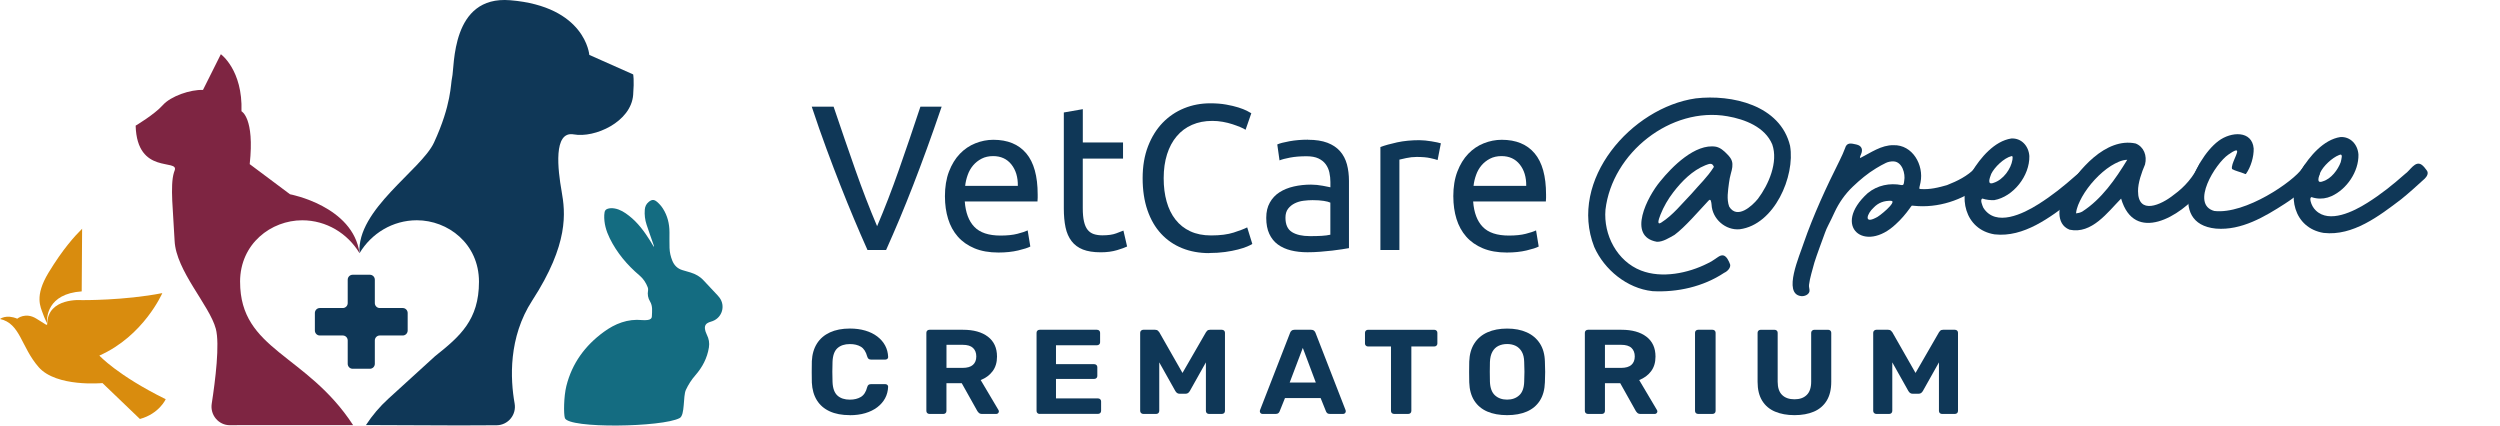
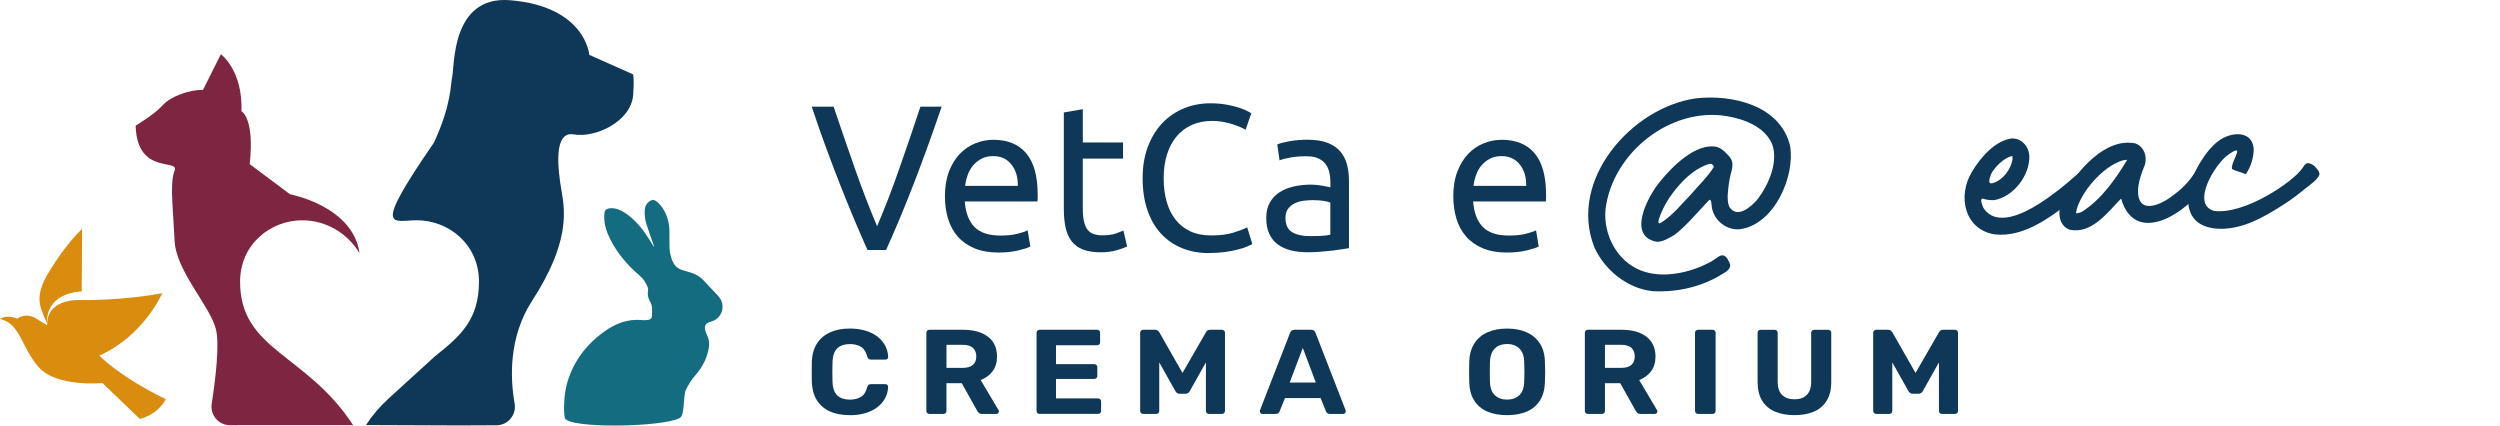
<svg xmlns="http://www.w3.org/2000/svg" width="235" height="40" viewBox="0 0 235 40" fill="none">
  <g clip-path="url(#clip0_7_181)">
    <path d="M79.89 39.024C79.144 39.024 78.514 38.905 77.995 38.667C77.475 38.429 77.073 38.084 76.788 37.626C76.504 37.169 76.344 36.614 76.313 35.96C76.306 35.65 76.302 35.319 76.302 34.964C76.302 34.61 76.306 34.272 76.313 33.948C76.344 33.3 76.506 32.748 76.795 32.291C77.085 31.833 77.491 31.486 78.013 31.245C78.535 31.005 79.161 30.883 79.89 30.883C80.421 30.883 80.903 30.948 81.338 31.076C81.773 31.205 82.15 31.388 82.467 31.631C82.784 31.874 83.029 32.155 83.203 32.479C83.377 32.802 83.471 33.164 83.487 33.564C83.487 33.633 83.462 33.688 83.41 33.733C83.358 33.779 83.297 33.8 83.227 33.8H81.872C81.778 33.8 81.703 33.779 81.646 33.733C81.59 33.688 81.548 33.612 81.515 33.507C81.397 33.062 81.197 32.757 80.92 32.59C80.642 32.424 80.299 32.343 79.885 32.343C79.394 32.343 79.006 32.471 78.721 32.726C78.437 32.981 78.281 33.41 78.258 34.005C78.234 34.624 78.234 35.257 78.258 35.905C78.281 36.5 78.437 36.926 78.721 37.184C79.006 37.441 79.394 37.567 79.885 37.567C80.297 37.567 80.642 37.481 80.924 37.312C81.204 37.143 81.402 36.838 81.512 36.403C81.543 36.288 81.588 36.212 81.644 36.172C81.7 36.131 81.776 36.11 81.87 36.11H83.224C83.295 36.11 83.356 36.133 83.408 36.179C83.459 36.224 83.485 36.281 83.485 36.348C83.469 36.748 83.375 37.11 83.201 37.434C83.027 37.757 82.78 38.041 82.465 38.281C82.147 38.522 81.771 38.707 81.336 38.836C80.901 38.965 80.417 39.029 79.888 39.029L79.89 39.024Z" fill="#0F3757" />
    <path d="M87.374 38.91C87.287 38.91 87.217 38.883 87.16 38.831C87.104 38.779 87.078 38.71 87.078 38.629V31.279C87.078 31.195 87.106 31.129 87.16 31.076C87.217 31.024 87.287 30.998 87.374 30.998H90.523C91.513 30.998 92.293 31.214 92.863 31.648C93.432 32.081 93.719 32.705 93.719 33.519C93.719 34.069 93.58 34.529 93.302 34.898C93.025 35.267 92.653 35.543 92.185 35.724L93.86 38.55C93.883 38.595 93.895 38.636 93.895 38.674C93.895 38.733 93.871 38.788 93.824 38.838C93.777 38.888 93.716 38.912 93.646 38.912H92.326C92.183 38.912 92.077 38.876 92.007 38.805C91.936 38.733 91.884 38.667 91.852 38.607L90.403 36.019H88.966V38.631C88.966 38.715 88.938 38.781 88.884 38.834C88.828 38.886 88.757 38.912 88.67 38.912H87.374V38.91ZM88.966 34.581H90.488C90.923 34.581 91.245 34.486 91.456 34.298C91.666 34.11 91.772 33.845 91.772 33.507C91.772 33.169 91.668 32.9 91.463 32.705C91.257 32.51 90.932 32.412 90.49 32.412H88.969V34.583L88.966 34.581Z" fill="#0F3757" />
    <path d="M97.732 38.91C97.645 38.91 97.575 38.883 97.518 38.831C97.462 38.779 97.436 38.71 97.436 38.629V31.279C97.436 31.195 97.464 31.129 97.518 31.076C97.575 31.024 97.645 30.998 97.732 30.998H103.112C103.199 30.998 103.27 31.024 103.326 31.076C103.383 31.129 103.409 31.198 103.409 31.279V32.183C103.409 32.26 103.38 32.324 103.326 32.376C103.27 32.429 103.199 32.455 103.112 32.455H99.263V34.231H102.851C102.938 34.231 103.009 34.257 103.065 34.31C103.122 34.362 103.148 34.431 103.148 34.512V35.348C103.148 35.424 103.119 35.488 103.065 35.541C103.009 35.593 102.938 35.619 102.851 35.619H99.263V37.45H103.206C103.293 37.45 103.364 37.476 103.42 37.529C103.477 37.581 103.503 37.65 103.503 37.731V38.624C103.503 38.707 103.474 38.774 103.42 38.826C103.364 38.879 103.293 38.905 103.206 38.905H97.73L97.732 38.91Z" fill="#0F3757" />
    <path d="M107.472 38.91C107.392 38.91 107.324 38.883 107.265 38.831C107.206 38.779 107.176 38.71 107.176 38.629V31.279C107.176 31.195 107.206 31.129 107.265 31.076C107.324 31.024 107.394 30.998 107.472 30.998H108.577C108.695 30.998 108.784 31.029 108.845 31.088C108.904 31.148 108.946 31.193 108.97 31.224L111.154 35.057L113.364 31.224C113.381 31.193 113.419 31.148 113.477 31.088C113.536 31.029 113.625 30.998 113.745 30.998H114.851C114.938 30.998 115.008 31.024 115.065 31.076C115.121 31.129 115.147 31.198 115.147 31.279V38.629C115.147 38.712 115.119 38.779 115.065 38.831C115.008 38.883 114.938 38.91 114.851 38.91H113.64C113.56 38.91 113.494 38.883 113.437 38.831C113.381 38.779 113.355 38.71 113.355 38.629V34.062L111.845 36.752C111.805 36.822 111.754 36.881 111.69 36.934C111.627 36.986 111.544 37.012 111.441 37.012H110.884C110.78 37.012 110.698 36.986 110.634 36.934C110.571 36.881 110.519 36.822 110.479 36.752L108.97 34.062V38.629C108.97 38.712 108.941 38.779 108.887 38.831C108.831 38.883 108.765 38.91 108.685 38.91H107.474H107.472Z" fill="#0F3757" />
    <path d="M118.674 38.91C118.603 38.91 118.542 38.886 118.495 38.836C118.448 38.786 118.425 38.731 118.425 38.672C118.425 38.633 118.429 38.6 118.436 38.569L121.263 31.3C121.286 31.217 121.333 31.145 121.406 31.086C121.477 31.026 121.576 30.995 121.703 30.995H123.224C123.351 30.995 123.45 31.026 123.52 31.086C123.591 31.145 123.638 31.217 123.664 31.3L126.49 38.569C126.497 38.6 126.502 38.633 126.502 38.672C126.502 38.731 126.478 38.786 126.431 38.836C126.384 38.886 126.323 38.91 126.253 38.91H125.018C124.9 38.91 124.811 38.883 124.757 38.831C124.701 38.779 124.665 38.729 124.649 38.684L124.139 37.417H120.788L120.278 38.684C120.261 38.729 120.226 38.779 120.172 38.831C120.115 38.883 120.028 38.91 119.911 38.91H118.676H118.674ZM121.228 35.96H123.687L122.464 32.702L121.23 35.96H121.228Z" fill="#0F3757" />
-     <path d="M131.049 38.91C130.962 38.91 130.892 38.883 130.835 38.831C130.779 38.779 130.753 38.71 130.753 38.629V32.569H128.592C128.512 32.569 128.446 32.543 128.39 32.49C128.334 32.438 128.308 32.374 128.308 32.298V31.281C128.308 31.198 128.336 31.131 128.39 31.079C128.446 31.026 128.512 31 128.592 31H134.816C134.903 31 134.974 31.026 135.03 31.079C135.087 31.131 135.113 31.2 135.113 31.281V32.298C135.113 32.374 135.084 32.438 135.03 32.49C134.974 32.543 134.903 32.569 134.816 32.569H132.667V38.629C132.667 38.712 132.639 38.779 132.585 38.831C132.528 38.883 132.458 38.91 132.371 38.91H131.052H131.049Z" fill="#0F3757" />
    <path d="M141.671 39.024C140.951 39.024 140.328 38.912 139.806 38.686C139.284 38.46 138.875 38.119 138.583 37.662C138.289 37.205 138.132 36.631 138.108 35.938C138.101 35.614 138.097 35.293 138.097 34.971C138.097 34.65 138.101 34.326 138.108 33.993C138.132 33.314 138.292 32.743 138.59 32.281C138.887 31.817 139.298 31.469 139.825 31.236C140.352 31.002 140.968 30.886 141.671 30.886C142.374 30.886 142.98 31.002 143.505 31.236C144.031 31.469 144.445 31.819 144.746 32.281C145.047 32.745 145.205 33.317 145.221 33.993C145.238 34.324 145.245 34.65 145.245 34.971C145.245 35.293 145.238 35.614 145.221 35.938C145.198 36.631 145.038 37.207 144.746 37.662C144.452 38.119 144.046 38.46 143.524 38.686C143.002 38.912 142.383 39.024 141.671 39.024ZM141.671 37.564C142.129 37.564 142.508 37.431 142.804 37.162C143.1 36.895 143.258 36.467 143.274 35.879C143.291 35.548 143.298 35.236 143.298 34.945C143.298 34.655 143.291 34.348 143.274 34.024C143.267 33.631 143.192 33.312 143.049 33.062C142.905 32.814 142.717 32.631 142.484 32.514C142.251 32.398 141.979 32.338 141.671 32.338C141.363 32.338 141.09 32.398 140.85 32.514C140.613 32.631 140.424 32.814 140.286 33.062C140.147 33.31 140.069 33.631 140.053 34.024C140.046 34.348 140.041 34.655 140.041 34.945C140.041 35.236 140.046 35.545 140.053 35.879C140.076 36.467 140.234 36.895 140.528 37.162C140.822 37.429 141.2 37.564 141.668 37.564H141.671Z" fill="#0F3757" />
    <path d="M149.273 38.91C149.186 38.91 149.115 38.883 149.059 38.831C149.002 38.779 148.976 38.71 148.976 38.629V31.279C148.976 31.195 149.005 31.129 149.059 31.076C149.115 31.024 149.186 30.998 149.273 30.998H152.421C153.411 30.998 154.192 31.214 154.761 31.648C155.33 32.081 155.617 32.705 155.617 33.519C155.617 34.069 155.478 34.529 155.201 34.898C154.923 35.267 154.552 35.543 154.084 35.724L155.758 38.55C155.781 38.595 155.793 38.636 155.793 38.674C155.793 38.733 155.77 38.788 155.723 38.838C155.676 38.888 155.615 38.912 155.544 38.912H154.225C154.081 38.912 153.976 38.876 153.905 38.805C153.834 38.733 153.783 38.667 153.75 38.607L152.301 36.019H150.865V38.631C150.865 38.715 150.836 38.781 150.782 38.834C150.726 38.886 150.655 38.912 150.568 38.912H149.273V38.91ZM150.862 34.581H152.384C152.819 34.581 153.141 34.486 153.352 34.298C153.562 34.11 153.668 33.845 153.668 33.507C153.668 33.169 153.564 32.9 153.36 32.705C153.153 32.51 152.828 32.412 152.386 32.412H150.865V34.583L150.862 34.581Z" fill="#0F3757" />
    <path d="M159.628 38.91C159.541 38.91 159.471 38.883 159.414 38.831C159.358 38.779 159.332 38.71 159.332 38.629V31.279C159.332 31.195 159.36 31.129 159.414 31.076C159.471 31.024 159.541 30.998 159.628 30.998H160.971C161.058 30.998 161.129 31.024 161.185 31.076C161.239 31.129 161.267 31.198 161.267 31.279V38.629C161.267 38.712 161.239 38.779 161.185 38.831C161.129 38.883 161.058 38.91 160.971 38.91H159.628Z" fill="#0F3757" />
    <path d="M168.681 39.024C167.985 39.024 167.374 38.912 166.852 38.691C166.33 38.469 165.925 38.126 165.641 37.662C165.356 37.198 165.213 36.61 165.213 35.893V31.281C165.213 31.198 165.241 31.131 165.295 31.079C165.349 31.026 165.422 31 165.509 31H166.805C166.892 31 166.962 31.026 167.019 31.079C167.075 31.131 167.101 31.2 167.101 31.281V35.883C167.101 36.441 167.24 36.855 167.517 37.126C167.795 37.398 168.183 37.533 168.681 37.533C169.18 37.533 169.556 37.398 169.833 37.126C170.111 36.855 170.25 36.441 170.25 35.883V31.281C170.25 31.198 170.28 31.131 170.339 31.079C170.398 31.026 170.468 31 170.546 31H171.853C171.933 31 171.999 31.026 172.056 31.079C172.112 31.131 172.138 31.2 172.138 31.281V35.893C172.138 36.61 171.994 37.198 171.71 37.662C171.425 38.126 171.026 38.469 170.511 38.691C169.996 38.912 169.387 39.024 168.681 39.024Z" fill="#0F3757" />
    <path d="M176.377 38.91C176.297 38.91 176.229 38.883 176.17 38.831C176.112 38.779 176.081 38.71 176.081 38.629V31.279C176.081 31.195 176.112 31.129 176.17 31.076C176.229 31.024 176.3 30.998 176.377 30.998H177.483C177.6 30.998 177.689 31.029 177.751 31.088C177.809 31.148 177.852 31.193 177.875 31.224L180.06 35.057L182.27 31.224C182.286 31.193 182.324 31.148 182.383 31.088C182.442 31.029 182.531 30.998 182.651 30.998H183.756C183.843 30.998 183.914 31.024 183.97 31.076C184.027 31.129 184.052 31.198 184.052 31.279V38.629C184.052 38.712 184.024 38.779 183.97 38.831C183.914 38.883 183.843 38.91 183.756 38.91H182.545C182.465 38.91 182.399 38.883 182.343 38.831C182.286 38.779 182.261 38.71 182.261 38.629V34.062L180.751 36.752C180.711 36.822 180.659 36.881 180.596 36.934C180.532 36.986 180.45 37.012 180.347 37.012H179.789C179.686 37.012 179.604 36.986 179.54 36.934C179.477 36.881 179.425 36.822 179.385 36.752L177.875 34.062V38.629C177.875 38.712 177.847 38.779 177.793 38.831C177.737 38.883 177.671 38.91 177.591 38.91H176.38H176.377Z" fill="#0F3757" />
    <path d="M155.302 27.364C152.955 27.107 150.806 25.362 149.858 23.214C147.396 16.914 153.367 10.109 159.403 9.247C162.777 8.857 167.346 9.869 168.267 13.709C168.759 16.573 166.788 21.128 163.534 21.55C162.21 21.674 160.95 20.593 160.886 19.226C160.863 19.035 160.83 18.581 160.585 18.878C159.65 19.871 158.408 21.333 157.402 22.081C156.901 22.357 156.313 22.745 155.751 22.728C152.903 22.233 154.874 18.462 156.057 17.052C157.164 15.678 159.356 13.461 161.303 13.792C161.709 13.885 162.022 14.14 162.389 14.528C162.565 14.714 162.723 14.897 162.796 15.131C162.911 15.49 162.822 15.897 162.706 16.293C162.622 16.588 162.565 16.888 162.525 17.192C162.434 17.919 162.288 18.728 162.544 19.421C163.289 20.636 164.67 19.397 165.248 18.685C166.245 17.359 167.174 15.247 166.593 13.578C165.907 11.933 164.016 11.211 162.377 10.928C157.061 9.995 151.542 14.366 150.914 19.712C150.712 22.085 152.012 24.562 154.26 25.431C156.207 26.188 158.671 25.693 160.51 24.762C160.759 24.645 160.999 24.512 161.223 24.345C161.46 24.193 161.695 23.966 161.982 24.007C162.304 24.071 162.514 24.535 162.633 24.862C162.704 25.183 162.358 25.521 162.074 25.643C160.106 26.95 157.67 27.497 155.328 27.369H155.302V27.364ZM156.167 20.916C157.27 20.212 158.088 19.154 158.996 18.221C159.805 17.276 160.477 16.678 161.093 15.709C161.114 15.671 161.098 15.638 161.067 15.6C160.898 15.25 160.581 15.445 160.301 15.535C159.085 16.031 158.102 17.016 157.286 18.078C156.795 18.719 156.386 19.421 156.087 20.174C155.88 20.697 155.751 21.174 156.144 20.931L156.167 20.916Z" fill="#0F3757" />
-     <path d="M169.302 27.833C167.543 27.628 169.182 23.988 169.558 22.817C170.442 20.264 171.67 17.585 172.935 15.069C173.123 14.688 173.335 14.221 173.433 13.938C173.598 13.354 174.012 13.476 174.494 13.581C175.016 13.695 175.131 14.069 174.938 14.5C174.922 14.559 174.753 14.876 174.889 14.84C175.853 14.352 176.857 13.626 177.986 13.647C179.775 13.592 180.862 15.509 180.528 17.147C180.518 17.278 180.417 17.557 180.415 17.709C180.415 17.759 180.481 17.754 180.544 17.769C181.424 17.833 182.256 17.621 183.015 17.402C183.994 17.019 184.941 16.55 185.665 15.8C185.764 15.738 185.924 15.666 186.039 15.673C186.242 15.683 186.411 15.854 186.571 15.992C187.231 16.447 186.745 17.066 186.242 17.424C184.471 18.826 182.162 19.578 179.914 19.345C179.846 19.345 179.766 19.316 179.707 19.331C179.634 19.397 179.58 19.502 179.517 19.583C179.145 20.105 178.682 20.645 178.23 21.05C175.284 23.866 172.14 21.271 175.554 18.166C176.467 17.404 177.659 17.178 178.75 17.397C178.825 17.397 178.879 17.397 178.912 17.35C178.973 17.264 178.98 17.095 178.997 16.985C179.121 16.343 178.818 15.219 178.007 15.171C177.737 15.162 177.483 15.211 177.276 15.312C176.977 15.457 176.662 15.628 176.352 15.819C175.552 16.302 174.844 16.897 174.169 17.54C173.445 18.228 172.862 19.057 172.441 19.969C172.248 20.383 172.056 20.797 171.853 21.181C171.733 21.409 171.632 21.647 171.545 21.89C171.19 22.871 170.819 23.84 170.551 24.686C170.37 25.39 170.127 26.102 170.047 26.779C170.017 26.993 170.118 27.155 170.092 27.383C170.029 27.707 169.617 27.864 169.323 27.836H169.3L169.302 27.833ZM176.321 20.474C176.587 20.409 178.407 18.914 177.758 18.876C177.118 18.859 176.563 19.043 176.109 19.531C175.507 20.078 175.171 21.071 176.321 20.474Z" fill="#0F3757" />
    <path d="M187.478 22.028C184.685 21.574 183.963 18.469 185.362 16.147C186.157 14.835 187.469 13.266 189.054 13.019C189.994 12.957 190.697 13.709 190.759 14.669C190.801 16.523 189.251 18.495 187.453 18.814C187.114 18.826 186.686 18.783 186.35 18.664C186.082 18.738 186.361 19.364 186.437 19.535C187.605 21.364 190.185 20.093 191.593 19.204C192.891 18.388 193.971 17.521 195.146 16.481C195.61 16.173 196.089 15.202 196.698 15.626C196.849 15.728 197.058 15.981 197.185 16.169C197.375 16.428 197.02 16.621 196.821 16.814C196.143 17.438 195.452 18.323 194.775 18.866C192.694 20.447 190.23 22.335 187.502 22.031L187.474 22.026L187.478 22.028ZM187.403 17.185C188.308 16.897 189.04 15.871 189.171 15.007C189.174 14.861 189.235 14.681 189.101 14.669C188.355 14.847 187.476 15.733 187.177 16.34C187.057 16.671 186.728 17.445 187.403 17.185Z" fill="#0F3757" />
    <path d="M194.526 21.585C193.19 21.052 193.5 19.226 194.088 18.2C195.292 15.985 197.949 12.888 200.75 13.488C201.528 13.797 201.843 14.645 201.631 15.464C201.309 16.216 200.966 17.195 200.975 17.966C200.98 20.226 203.127 19.29 204.347 18.304C205.382 17.559 206.189 16.609 206.753 15.416C206.901 15.102 207.583 15.747 207.792 15.961C207.825 16.009 207.846 16.066 207.877 16.109C207.924 16.171 207.421 16.021 207.454 16.088C207.66 16.602 207.334 17.416 206.899 17.938C204.966 20.378 200.625 22.926 199.384 18.666C198.116 19.957 196.625 22.028 194.551 21.593L194.526 21.585ZM195.744 19.881C197.552 18.716 198.854 16.838 199.962 15.021C199.416 15.035 198.916 15.3 198.431 15.592C197.371 16.264 196.336 17.404 195.715 18.504C195.445 19.007 195.193 19.514 195.149 20.059C195.313 20.047 195.581 19.978 195.725 19.893L195.746 19.881H195.744Z" fill="#0F3757" />
    <path d="M208.293 21.488C203.628 21.021 206.198 15.014 208.528 13.257C209.73 12.35 211.698 12.252 211.846 13.961C211.865 14.721 211.585 15.7 211.122 16.343C211.075 16.395 211.011 16.331 210.948 16.314C210.609 16.171 210.097 16.061 209.814 15.89C209.734 15.657 209.927 15.223 210.082 14.854C210.242 14.483 210.379 14.166 210.228 14.138C210.028 14.133 209.692 14.378 209.466 14.533C208.244 15.366 205.871 19.212 208.143 19.831C211.058 20.178 215.604 17.045 216.419 15.816C216.732 15.345 216.84 15.157 217.468 15.538C217.586 15.611 217.729 15.781 217.823 15.909C217.938 16.045 218.068 16.266 218.016 16.447C217.79 16.94 217.235 17.297 216.812 17.635C216.177 18.152 215.495 18.695 214.795 19.14C212.878 20.378 210.691 21.676 208.319 21.49H208.288L208.293 21.488Z" fill="#0F3757" />
-     <path d="M218.413 21.893C215.613 21.421 214.9 18.357 216.297 16.012C217.092 14.697 218.404 13.13 219.989 12.883C220.929 12.821 221.633 13.573 221.694 14.533C221.729 16.119 220.605 17.788 219.154 18.44C218.7 18.645 218.199 18.716 217.71 18.635C217.562 18.612 217.416 18.576 217.285 18.528C217.151 18.564 217.153 18.74 217.2 18.926C217.28 19.252 217.447 19.555 217.687 19.785C218.957 21.021 221.238 19.883 222.531 19.066C223.829 18.25 224.908 17.383 226.086 16.343C226.549 16.035 227.029 15.064 227.638 15.488C227.789 15.59 227.998 15.842 228.125 16.033C228.315 16.293 228.12 16.604 227.92 16.797C227.243 17.421 226.392 18.185 225.712 18.731C223.631 20.312 221.167 22.2 218.439 21.895L218.411 21.89L218.413 21.893ZM218.341 17.047C219.138 16.816 219.768 15.943 220.027 15.25C220.083 14.969 220.295 14.371 219.871 14.573C219.204 14.833 218.381 15.628 218.115 16.202C217.995 16.533 217.666 17.307 218.341 17.047Z" fill="#0F3757" />
    <path d="M88.515 10.028C88.028 11.454 87.565 12.773 87.123 13.985C86.681 15.197 86.25 16.347 85.827 17.435C85.404 18.523 84.985 19.564 84.569 20.557C84.153 21.547 83.727 22.531 83.292 23.502H81.545C81.11 22.531 80.685 21.547 80.269 20.557C79.852 19.566 79.429 18.526 79.001 17.435C78.573 16.347 78.133 15.197 77.687 13.985C77.237 12.773 76.777 11.454 76.304 10.028H78.359C79.05 12.076 79.728 14.047 80.393 15.938C81.058 17.831 81.743 19.607 82.448 21.264C83.151 19.619 83.838 17.845 84.503 15.947C85.169 14.05 85.841 12.076 86.519 10.028H88.515Z" fill="#0F3757" />
    <path d="M88.823 18.466C88.823 17.571 88.95 16.79 89.206 16.123C89.462 15.457 89.801 14.902 90.224 14.461C90.647 14.021 91.132 13.69 91.684 13.471C92.235 13.252 92.799 13.14 93.375 13.14C94.72 13.14 95.75 13.564 96.467 14.414C97.184 15.264 97.542 16.557 97.542 18.293V18.595C97.542 18.719 97.535 18.831 97.523 18.935H90.688C90.765 19.985 91.064 20.783 91.59 21.326C92.115 21.871 92.935 22.143 94.048 22.143C94.675 22.143 95.202 22.088 95.632 21.978C96.061 21.869 96.385 21.762 96.601 21.657L96.85 23.174C96.632 23.29 96.251 23.414 95.708 23.543C95.162 23.671 94.546 23.738 93.855 23.738C92.985 23.738 92.232 23.605 91.6 23.34C90.967 23.076 90.445 22.709 90.036 22.243C89.627 21.776 89.321 21.221 89.124 20.581C88.926 19.94 88.825 19.235 88.825 18.471L88.823 18.466ZM95.677 17.474C95.689 16.657 95.489 15.985 95.073 15.461C94.657 14.938 94.083 14.673 93.354 14.673C92.945 14.673 92.583 14.754 92.27 14.916C91.957 15.078 91.692 15.29 91.473 15.547C91.254 15.807 91.085 16.104 90.965 16.442C90.843 16.781 90.763 17.123 90.725 17.474H95.68H95.677Z" fill="#0F3757" />
    <path d="M101.781 13.39H105.565V14.907H101.781V19.573C101.781 20.078 101.819 20.497 101.897 20.828C101.974 21.159 102.089 21.419 102.242 21.607C102.395 21.795 102.588 21.928 102.818 22.005C103.049 22.081 103.317 22.121 103.625 22.121C104.163 22.121 104.594 22.059 104.921 21.936C105.247 21.812 105.473 21.726 105.602 21.674L105.948 23.171C105.769 23.262 105.454 23.376 105.008 23.512C104.558 23.647 104.048 23.716 103.472 23.716C102.793 23.716 102.233 23.628 101.793 23.455C101.353 23.281 100.996 23.017 100.728 22.666C100.46 22.316 100.269 21.886 100.161 21.374C100.053 20.862 99.999 20.269 99.999 19.595V10.573L101.784 10.261V13.392L101.781 13.39Z" fill="#0F3757" />
    <path d="M113.668 23.793C112.734 23.793 111.883 23.638 111.114 23.326C110.345 23.014 109.687 22.562 109.137 21.964C108.586 21.369 108.161 20.633 107.86 19.757C107.559 18.883 107.408 17.881 107.408 16.752C107.408 15.623 107.578 14.623 107.916 13.747C108.255 12.873 108.713 12.138 109.289 11.54C109.866 10.945 110.538 10.49 111.305 10.178C112.071 9.866 112.892 9.711 113.762 9.711C114.312 9.711 114.808 9.749 115.25 9.828C115.692 9.907 116.076 9.997 116.402 10.1C116.729 10.204 116.995 10.307 117.2 10.411C117.404 10.516 117.545 10.592 117.623 10.645L117.084 12.2C116.969 12.121 116.802 12.038 116.586 11.947C116.367 11.857 116.123 11.766 115.848 11.676C115.572 11.585 115.271 11.511 114.945 11.452C114.618 11.392 114.289 11.364 113.955 11.364C113.252 11.364 112.617 11.488 112.055 11.733C111.49 11.978 111.011 12.335 110.616 12.802C110.218 13.269 109.915 13.835 109.703 14.502C109.492 15.169 109.386 15.919 109.386 16.747C109.386 17.576 109.478 18.283 109.663 18.945C109.849 19.607 110.127 20.174 110.498 20.645C110.87 21.119 111.333 21.485 111.89 21.743C112.447 22.002 113.096 22.131 113.839 22.131C114.698 22.131 115.408 22.04 115.97 21.859C116.532 21.678 116.955 21.516 117.237 21.374L117.717 22.928C117.628 22.993 117.468 23.074 117.237 23.171C117.007 23.269 116.72 23.362 116.374 23.452C116.029 23.543 115.626 23.621 115.166 23.686C114.705 23.75 114.206 23.783 113.668 23.783V23.793Z" fill="#0F3757" />
    <path d="M122.961 13.138C123.678 13.138 124.282 13.233 124.776 13.419C125.267 13.607 125.665 13.873 125.966 14.216C126.267 14.559 126.481 14.969 126.61 15.44C126.737 15.914 126.803 16.435 126.803 17.004V23.324C126.65 23.35 126.434 23.386 126.158 23.431C125.883 23.476 125.573 23.519 125.227 23.557C124.882 23.595 124.508 23.631 124.103 23.664C123.699 23.697 123.299 23.712 122.904 23.712C122.34 23.712 121.822 23.655 121.35 23.538C120.875 23.421 120.466 23.235 120.12 22.983C119.774 22.731 119.506 22.397 119.313 21.981C119.121 21.566 119.027 21.066 119.027 20.483C119.027 19.9 119.139 19.447 119.363 19.045C119.586 18.642 119.892 18.319 120.275 18.073C120.658 17.828 121.108 17.645 121.62 17.528C122.133 17.412 122.669 17.354 123.233 17.354C123.412 17.354 123.598 17.364 123.791 17.383C123.983 17.402 124.164 17.428 124.338 17.462C124.51 17.495 124.661 17.523 124.79 17.55C124.917 17.576 125.009 17.595 125.058 17.607V17.102C125.058 16.804 125.025 16.509 124.962 16.216C124.898 15.926 124.783 15.666 124.616 15.438C124.449 15.211 124.223 15.031 123.934 14.893C123.645 14.757 123.271 14.688 122.81 14.688C122.222 14.688 121.707 14.73 121.265 14.814C120.823 14.897 120.494 14.985 120.275 15.076L120.064 13.578C120.294 13.473 120.677 13.373 121.216 13.276C121.754 13.178 122.335 13.13 122.963 13.13L122.961 13.138ZM123.113 22.197C123.537 22.197 123.91 22.188 124.237 22.169C124.564 22.15 124.835 22.114 125.053 22.062V19.047C124.924 18.983 124.717 18.928 124.43 18.883C124.141 18.838 123.793 18.814 123.384 18.814C123.116 18.814 122.831 18.833 122.53 18.871C122.229 18.909 121.954 18.99 121.705 19.114C121.456 19.238 121.246 19.404 121.082 19.619C120.917 19.833 120.833 20.114 120.833 20.464C120.833 21.112 121.037 21.562 121.446 21.816C121.855 22.069 122.413 22.195 123.116 22.195L123.113 22.197Z" fill="#0F3757" />
-     <path d="M133.443 13.178C133.596 13.178 133.772 13.188 133.972 13.207C134.17 13.226 134.365 13.252 134.558 13.285C134.75 13.319 134.924 13.35 135.087 13.383C135.247 13.416 135.364 13.445 135.442 13.471L135.134 15.045C134.993 14.992 134.76 14.931 134.433 14.859C134.106 14.788 133.688 14.752 133.175 14.752C132.841 14.752 132.512 14.788 132.187 14.859C131.861 14.931 131.647 14.978 131.543 15.004V23.5H129.758V13.819C130.182 13.664 130.706 13.516 131.334 13.38C131.962 13.245 132.665 13.176 133.445 13.176L133.443 13.178Z" fill="#0F3757" />
    <path d="M136.61 18.466C136.61 17.571 136.737 16.79 136.994 16.123C137.25 15.457 137.589 14.902 138.012 14.461C138.435 14.021 138.919 13.69 139.472 13.471C140.022 13.252 140.587 13.14 141.163 13.14C142.508 13.14 143.538 13.564 144.255 14.414C144.972 15.264 145.329 16.557 145.329 18.293V18.595C145.329 18.719 145.322 18.831 145.311 18.935H138.475C138.553 19.985 138.851 20.783 139.378 21.326C139.902 21.871 140.723 22.143 141.835 22.143C142.463 22.143 142.99 22.088 143.42 21.978C143.848 21.869 144.173 21.762 144.389 21.657L144.638 23.174C144.419 23.29 144.038 23.414 143.495 23.543C142.95 23.671 142.334 23.738 141.642 23.738C140.772 23.738 140.02 23.605 139.387 23.34C138.755 23.076 138.233 22.709 137.824 22.243C137.415 21.776 137.109 21.221 136.911 20.581C136.714 19.94 136.613 19.235 136.613 18.471L136.61 18.466ZM143.465 17.474C143.477 16.657 143.277 15.985 142.86 15.461C142.444 14.938 141.871 14.673 141.142 14.673C140.732 14.673 140.37 14.754 140.058 14.916C139.745 15.078 139.479 15.29 139.26 15.547C139.042 15.807 138.872 16.104 138.753 16.442C138.63 16.781 138.55 17.123 138.513 17.474H143.467H143.465Z" fill="#0F3757" />
-     <path d="M59.515 6.993L55.395 5.161C55.395 5.161 55.05 0.605 47.956 0.022C42.37 -0.439 42.745 6.279 42.495 7.296C42.349 7.89 42.456 9.807 40.794 13.405C39.608 15.972 33.498 19.699 33.796 23.799C34.908 21.943 36.905 20.705 39.186 20.705C42.096 20.705 45.024 22.893 45.024 26.486C45.024 30.08 43.235 31.623 40.898 33.479L36.497 37.489C35.697 38.218 34.994 39.046 34.401 39.954L43.168 39.989C43.972 39.989 45.438 39.983 46.684 39.974C47.749 39.967 48.562 38.994 48.375 37.932C47.965 35.625 47.778 31.724 50.028 28.252C53.495 22.91 53.144 19.961 52.792 17.976C52.441 15.992 51.98 12.278 53.939 12.634C55.899 12.99 59.319 11.468 59.517 8.92C59.629 7.48 59.517 6.988 59.517 6.988L59.515 6.993Z" fill="#0F3757" />
+     <path d="M59.515 6.993L55.395 5.161C55.395 5.161 55.05 0.605 47.956 0.022C42.37 -0.439 42.745 6.279 42.495 7.296C42.349 7.89 42.456 9.807 40.794 13.405C34.908 21.943 36.905 20.705 39.186 20.705C42.096 20.705 45.024 22.893 45.024 26.486C45.024 30.08 43.235 31.623 40.898 33.479L36.497 37.489C35.697 38.218 34.994 39.046 34.401 39.954L43.168 39.989C43.972 39.989 45.438 39.983 46.684 39.974C47.749 39.967 48.562 38.994 48.375 37.932C47.965 35.625 47.778 31.724 50.028 28.252C53.495 22.91 53.144 19.961 52.792 17.976C52.441 15.992 51.98 12.278 53.939 12.634C55.899 12.99 59.319 11.468 59.517 8.92C59.629 7.48 59.517 6.988 59.517 6.988L59.515 6.993Z" fill="#0F3757" />
    <path d="M66.994 30.18C66.878 30.224 66.755 30.252 66.641 30.298C66.373 30.405 66.233 30.595 66.263 30.881C66.285 31.08 66.352 31.283 66.442 31.462C66.636 31.844 66.705 32.232 66.638 32.658C66.479 33.662 66.022 34.522 65.366 35.273C65.002 35.69 64.707 36.147 64.474 36.647C64.193 37.249 64.403 39.02 63.889 39.297C62.266 40.168 53.444 40.301 53.099 39.297C52.976 38.937 52.989 37.282 53.239 36.282C53.773 34.145 55.002 32.483 56.746 31.206C57.816 30.422 59.006 29.953 60.364 30.088C60.532 30.106 60.705 30.097 60.873 30.08C61.115 30.053 61.27 29.94 61.276 29.735C61.291 29.261 61.373 28.779 61.099 28.329C60.914 28.023 60.849 27.669 60.918 27.303C60.936 27.209 60.921 27.095 60.886 27.006C60.718 26.573 60.476 26.2 60.116 25.895C58.959 24.914 57.99 23.77 57.313 22.393C56.977 21.707 56.768 20.989 56.8 20.21C56.82 19.771 56.913 19.642 57.342 19.576C57.484 19.555 57.635 19.57 57.779 19.596C58.294 19.688 58.724 19.965 59.131 20.284C59.95 20.924 60.56 21.747 61.108 22.622C61.231 22.816 61.345 23.015 61.464 23.211C61.481 23.142 61.464 23.091 61.444 23.041C61.222 22.404 60.994 21.771 60.783 21.131C60.63 20.67 60.571 20.194 60.61 19.707C60.632 19.419 60.744 19.177 60.966 18.991C61.257 18.749 61.47 18.725 61.757 18.97C61.971 19.151 62.167 19.371 62.316 19.607C62.745 20.279 62.928 21.028 62.93 21.825C62.932 22.316 62.921 22.81 62.936 23.303C62.949 23.718 63.04 24.12 63.197 24.504C63.376 24.943 63.68 25.246 64.131 25.386C64.392 25.467 64.655 25.534 64.913 25.615C65.375 25.759 65.789 25.982 66.123 26.344C66.494 26.748 66.873 27.141 67.246 27.541C67.378 27.68 67.516 27.82 67.632 27.975C68.208 28.746 67.887 29.84 66.992 30.18" fill="#146C81" />
    <path d="M4.422 30.387C4.364 30.239 4.196 29.949 4.036 29.488C3.816 28.857 3.217 27.849 4.564 25.628C5.912 23.41 7.007 22.207 7.719 21.502L7.68 27.39C4.428 27.617 4.385 29.859 4.42 30.385" fill="#D98C0E" />
    <path d="M1.617 29.96C1.617 29.96 2.393 29.305 3.432 29.96C4.472 30.615 4.368 30.567 4.431 30.499C4.441 30.488 4.441 30.466 4.435 30.44C4.485 27.942 7.675 28.211 7.675 28.211C7.675 28.211 11.653 28.259 15.258 27.552C15.258 27.552 13.512 31.579 9.34 33.424C9.34 33.424 11.037 35.286 15.577 37.526C15.577 37.526 14.967 38.889 13.152 39.384L9.633 36.009C9.633 36.009 5.293 36.42 3.629 34.505C1.964 32.59 1.923 30.407 0 29.984C0 29.984 0.571 29.521 1.617 29.955" fill="#D98C0E" />
    <path d="M22.567 26.488C22.567 22.895 25.497 20.707 28.406 20.707C30.684 20.707 32.683 21.945 33.796 23.801C33.192 19.365 27.263 18.262 27.263 18.262L23.473 15.428C23.947 11.069 22.699 10.46 22.699 10.46C22.826 6.578 20.76 5.096 20.76 5.096L19.081 8.453C17.919 8.41 16.067 9.019 15.293 9.892C14.517 10.763 12.751 11.811 12.751 11.811C12.88 16.52 16.884 14.863 16.412 16.04C16.39 16.094 16.371 16.153 16.351 16.212C15.97 17.457 16.287 19.921 16.412 22.624C16.541 25.46 19.7 28.696 20.288 30.909C20.668 32.337 20.243 35.747 19.902 37.95C19.738 39.009 20.545 39.969 21.603 39.969C22.168 39.969 22.744 39.969 23.184 39.961H33.192C28.805 33.23 22.569 32.938 22.569 26.495L22.567 26.488Z" fill="#7E2542" />
-     <path d="M29.598 29.423C29.598 29.165 29.805 28.955 30.057 28.955H32.224C32.478 28.955 32.685 28.746 32.685 28.488V26.294C32.685 26.037 32.892 25.827 33.147 25.827H34.772C35.027 25.827 35.234 26.037 35.234 26.294V28.488C35.234 28.746 35.441 28.955 35.693 28.955H37.862C38.114 28.955 38.321 29.165 38.321 29.423V31.069C38.321 31.324 38.114 31.536 37.862 31.536H35.693C35.441 31.536 35.234 31.745 35.234 32.003V34.197C35.234 34.455 35.027 34.664 34.772 34.664H33.147C32.892 34.664 32.685 34.455 32.685 34.197V32.003C32.685 31.745 32.478 31.536 32.224 31.536H30.057C29.805 31.536 29.598 31.326 29.598 31.069V29.423Z" fill="#0F3757" />
  </g>
  <defs>
    <clipPath id="clip0_7_181">
      <rect width="235" height="40" fill="white" />
    </clipPath>
  </defs>
</svg>